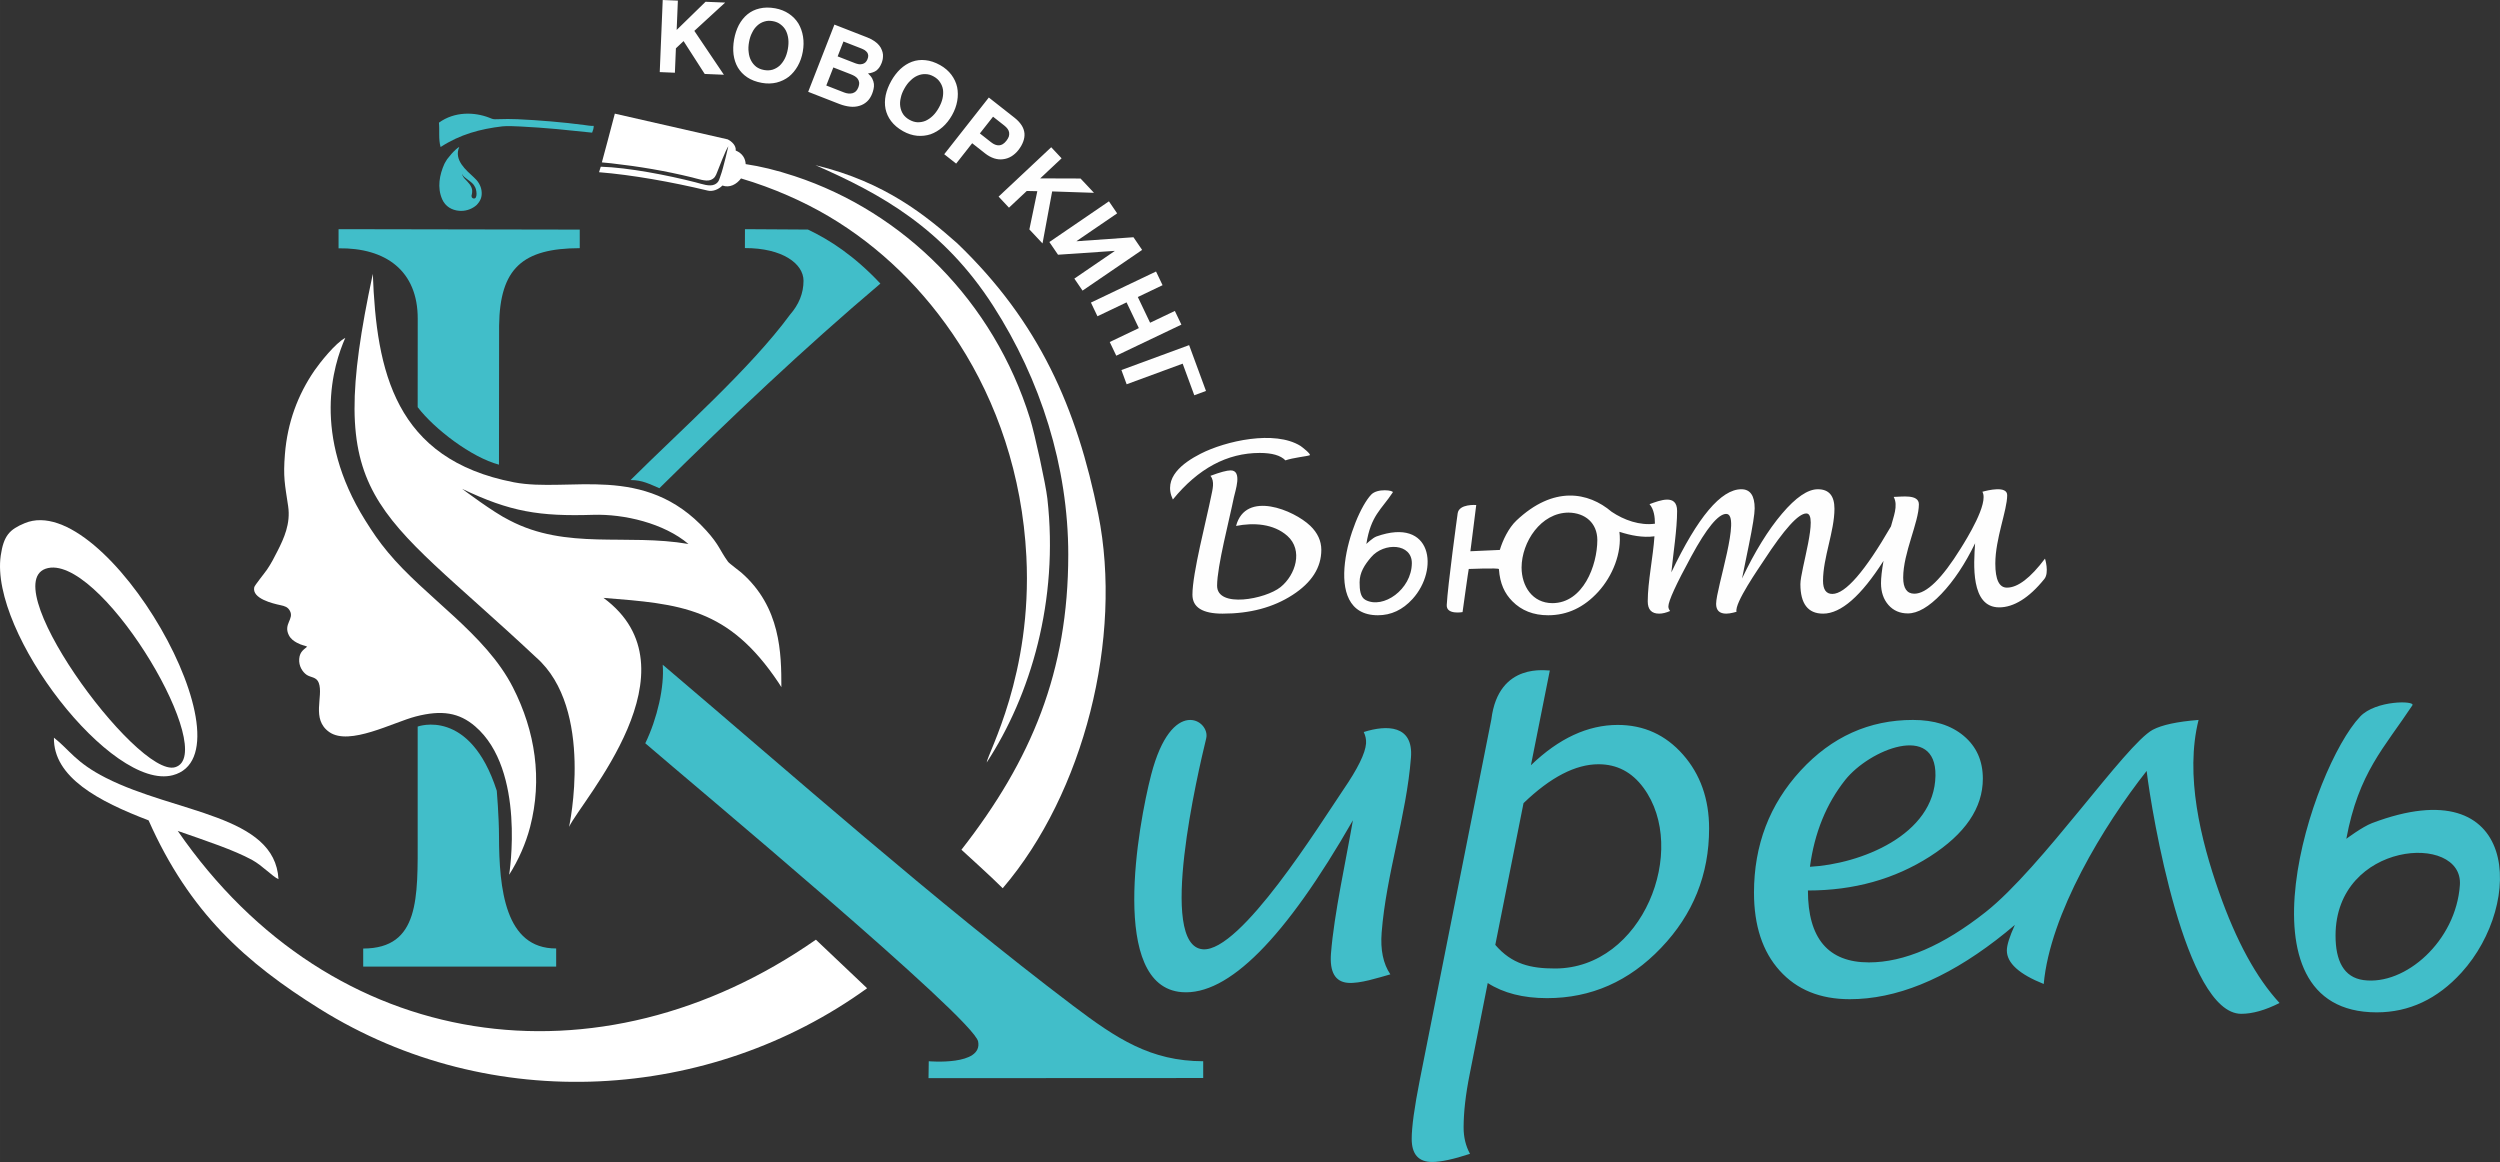
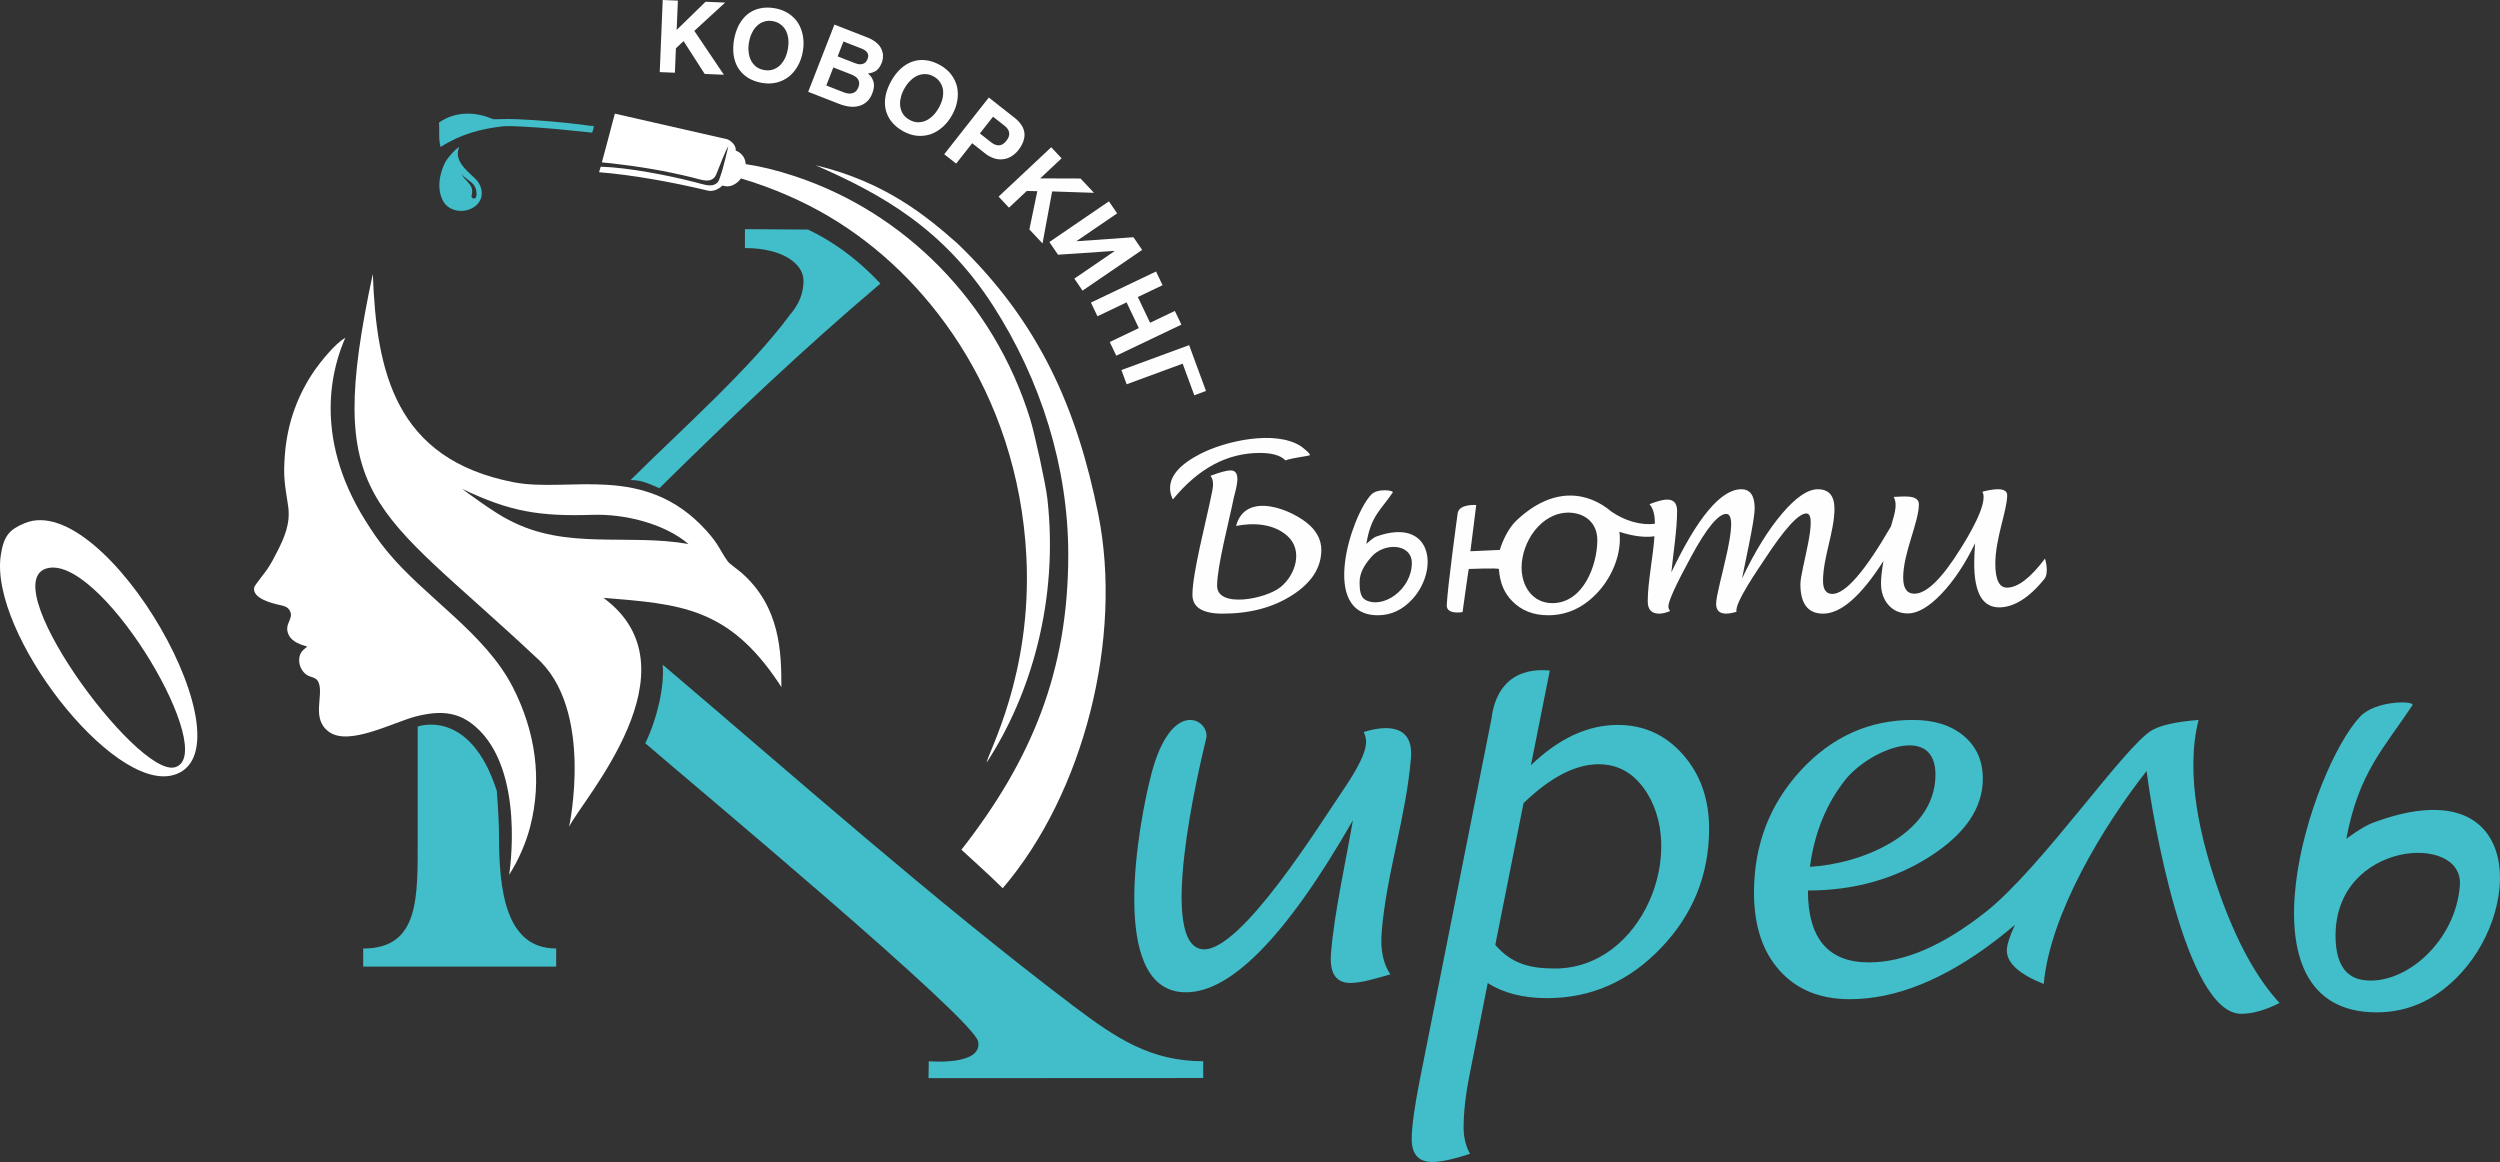
<svg xmlns="http://www.w3.org/2000/svg" xml:space="preserve" width="47.598mm" height="22.123mm" style="shape-rendering:geometricPrecision; text-rendering:geometricPrecision; image-rendering:optimizeQuality; fill-rule:evenodd; clip-rule:evenodd" viewBox="0 0 4666.02 2168.72">
  <rect x="0" y="0" width="4666.02" height="2168.72" fill="#333333" stroke="none" />
  <defs>
    <style type="text/css">  .fil0 {fill:#41BEC9} .fil2 {fill:white} .fil3 {fill:#FEFEFE;fill-rule:nonzero} .fil1 {fill:#41BEC9;fill-rule:nonzero}  </style>
  </defs>
  <g id="Слой_x0020_1">
    <path class="fil0" d="M881.31 355.92c0.16,3.56 -0.44,4.18 -0.61,6.48 -1.33,3.12 -0.77,7.11 2.77,7.96 9.03,2.16 5.99,-17.96 2.55,-22.2 -3.17,-7.18 -13.76,-12.87 -19.21,-17.7 -3.45,-3.07 -2.46,-3.11 -4.17,-6.02 0.22,3.67 2.69,6.91 4.42,8.87 5.78,6.12 13.82,13.3 14.24,22.62zm2.98 -25c7.31,6.32 13.22,15.1 14.48,25.22 1.38,11.14 -1.79,18.64 -9.12,26.43 -0.61,0.4 -1.39,1.16 -1.96,1.62 -8.72,7.03 -19.99,10.2 -30.77,9.27 -13.52,-1.17 -25.65,-7.92 -31.66,-21.59 -9.54,-21.69 -5.01,-45.81 4.23,-66.18 0.59,-0.93 1.1,-1.99 1.67,-3.02 1.4,-2.55 2.24,-3.58 3.41,-5.59 7.07,-8.79 9.24,-11.67 16.88,-18.72 1.28,-0.98 4.28,-3.54 5.69,-3.96 -10.7,24.33 13.31,43.58 27.15,56.51z" />
    <path class="fil1" d="M1236.87 1240.61c241.76,205.27 508.58,441.81 765.42,636.13 82.24,62.22 145.5,103.78 243.37,103.98l0 31.31 -512.67 0.26 0.45 -31.59c0,0 101.11,9.01 92.14,-36.85 -8.47,-43.31 -538.96,-485.41 -621.22,-556.59 22.44,-46.23 35.94,-105.94 32.51,-146.66z" />
    <path class="fil2" d="M1993.82 1035.37c0,217.5 -68.3,382.75 -199.4,550.58 0,0 58.8,53.28 77.03,71.85 151.8,-177.28 224.7,-467.76 178.34,-698.21 -39.71,-197.45 -110.1,-358.62 -263.21,-505.52 -57.2,-50.41 -133.97,-114.47 -264.65,-145.77 122.58,53.58 238.56,117.62 331.85,262.71 88.55,137.72 140.05,300.14 140.05,464.37z" />
    <path class="fil2" d="M1373.09 280.91c12.69,5.23 18.15,14.96 18.65,25.4 27.75,4.17 56.38,10.93 91.36,22.46 203.84,67.2 371.43,233.5 439.38,452.58 8.86,28.62 29.35,122.65 32.33,149.11 21.42,190.02 -30.88,366.73 -113.28,492.76 2.2,-17.87 85.33,-164.45 74.11,-384.57 -7.78,-152.73 -55.39,-288.09 -125.45,-397.18 -64.54,-100.48 -148.35,-181.41 -243.47,-237.7 -46.11,-27.29 -103.03,-52.86 -163.69,-70.75 -8.25,11.13 -21.31,18.1 -34.66,13.26 -7.71,7.71 -18.65,11.7 -27.68,9.37 -67.45,-16.16 -141.43,-29.34 -202.62,-34.23 0.38,-1.16 2.79,-8.98 3.19,-10.28 51.12,1.44 125.57,15.95 176.81,29.12 11.77,3.02 26.55,8.71 36.2,3.86 7.98,-4.01 8.42,-10.62 10.55,-16.16 5.03,-13.09 14.58,-55 14.58,-55 -5.89,8.64 -17.11,39.43 -21.21,49.18 -2.22,5.66 -4.27,11.26 -12.82,14.06 -8.43,2.75 -23.43,-2.56 -33.7,-5.08 -51.36,-12.55 -98.2,-20.32 -150.69,-26.31 -5.53,-0.63 -17.66,-1.71 -17.66,-1.71 0,0 19.37,-71.6 24.2,-90.98 0,0 210.59,48 210.59,48 7.11,3.38 16.16,11.43 15,20.78z" />
    <path class="fil2" d="M573.27 1206.93c-4.3,4.38 -13.75,8.28 -14.84,22.75 -1.03,13.41 6.1,24.34 13.72,29.71 7.64,5.39 18.51,3.62 22.8,15.2 9.22,24.97 -14.68,67.73 19.6,91.75 37.53,26.28 119.13,-18.17 161.56,-29.14 48.78,-12.61 80.92,-7.04 110.56,18.33 95.28,81.56 63.61,277.09 63.61,277.09 17.24,-27.01 31.11,-58.38 39.13,-89.3 23.02,-88.7 9.94,-177.96 -32.09,-260.36 -51.38,-100.75 -163.3,-167.61 -233.67,-252.6 -16.5,-19.92 -28.11,-36.95 -41.95,-59.12 -100.03,-160 -59.71,-289.88 -37.28,-340.59 -18.29,9.44 -47.93,46.94 -57.38,60.7 -31.59,46 -50.55,97.8 -55.24,155.94 -3.52,43.5 -0.19,55.98 5.99,97.6 4.87,32.83 -8.27,60.49 -19.41,82.69 -6.21,12.4 -12.66,24.77 -19.93,35.35 -5.08,7.36 -23.1,29.47 -23.91,33.01 -4.86,21.19 34.61,30.49 48.84,33.52 8,1.71 13.87,3.39 17.74,10.76 8.09,15.36 -12.46,24.32 -2.12,45.12 3.62,7.25 9.67,11.28 14.92,14.14 9.53,5.2 15.55,5.32 19.32,7.44z" />
    <path class="fil2" d="M1284.95 1015.3c-115.2,-19.91 -227.14,11.9 -334.19,-44.24 -29.57,-14.34 -88.27,-58.71 -88.27,-58.71 89.78,43.02 144.3,51.69 244.74,48.53 57.56,-1.81 131.91,15.65 177.71,54.43zm-158.63 100.59c143.65,11.36 233,18.16 326.67,158.18 1.34,2 5.36,8.4 5.36,8.4 0,-62.89 -1.03,-149.39 -74.93,-213.92 -4.43,-3.86 -22.22,-16.78 -24.7,-20.2 -15.59,-21.5 -15.95,-31.02 -40.67,-58.3 -115.23,-127.18 -255.32,-69.87 -358.86,-89.86 -222.46,-42.97 -256.65,-207.37 -263.36,-389.02 -91.79,429.16 -1.14,428.83 304.87,715.88 109.24,96.03 61.44,316.2 61.44,316.2 23.98,-50.24 245,-294.25 64.2,-427.34z" />
-     <path class="fil1" d="M631.89 463.46l0 -35.74c0,0 450.14,0.82 450.14,0.82l0 34.63c-107.18,0.25 -149.05,38.12 -150.49,144.17 0,0 -0.21,258.58 -0.26,259.92 -51.49,-13.7 -120.58,-66.53 -151.74,-107.35 0,0 0.1,-164.88 0.1,-164.88 0.23,-89.5 -59.53,-132.81 -147.74,-131.58z" />
    <path class="fil2" d="M94.98 1059.42c104.51,-8.13 313.59,348.35 231.86,372.54 -71.26,21.08 -350.69,-361.03 -231.86,-372.54zm-48.85 -82.96c-28.05,11.67 -39.3,22.85 -44.78,60.51 -20.95,144.43 207.15,439.64 321.03,409.92 156.34,-40.79 -124.06,-533.73 -276.25,-470.44z" />
-     <path class="fil2" d="M519.75 1640.91c-6.59,-120.15 -191.35,-122.76 -322.05,-189.05 -56.8,-28.81 -67.82,-52.23 -97.05,-75.05 -1.24,74.04 83.6,118.85 176.67,154.33 76.38,172.3 181.71,265.9 319.35,351.8 320.92,200.29 728.75,173.31 1021.72,-38.45 0,0 -95.59,-90.64 -95.59,-90.64 -404.28,281.71 -902.62,215.4 -1191.05,-203.01 53.41,18.66 104.58,35.51 138.96,54.28 18.78,10.25 38.49,31.4 49.03,35.79z" />
    <path class="fil0" d="M1105.13 247.58l-66.24 -6.71c-22.39,-2.11 -44.1,-3.51 -67.6,-4.78 -8.58,-0.47 -25.45,-1.23 -33.87,-0.23 -41.1,4.89 -78.51,14.83 -115.07,38.55 -4.26,-14.59 -1.65,-30.4 -3.09,-45.49 29.24,-21.16 66,-19.89 93.24,-9.51 8.25,3.15 6.68,3.41 17.24,3.03 12.35,-0.44 24.29,-0.49 36.45,0.06 38.54,1.75 85.68,5.64 124.15,10.78 4.76,0.64 13.43,2.13 17.78,1.63 -0.01,5.11 -1.34,8.12 -2.99,12.67z" />
    <path class="fil1" d="M1176.85 895.98c92.1,-91.69 223.86,-208.18 297.46,-308.45 16.78,-19.17 25.37,-40.24 25.37,-63.55 0,-31.96 -39.6,-61.09 -109.4,-60.98l0.1 -35.28 117.57 0.73c40.67,19.27 86.64,49.03 135.22,100.84 -144.3,122.16 -278.26,249.44 -412.48,381.92 -17.05,-7.1 -31.95,-15.46 -53.84,-15.22zm-249.67 579.95c0,0 4.08,47.42 4.16,85.04 0.2,97.7 11.25,209.69 106.69,209.25l0 33.85 -360.15 0 0 -33.69c105.49,-0.25 101.8,-94.73 101.67,-209.65 0,0 0,-204.66 0,-204.66 0,0 97.36,-36.24 147.64,119.86z" />
    <path class="fil1" d="M2525.05 1531.08c-126.33,220.57 -232.8,327.4 -319.26,320.67 -136.34,-10.63 -81.27,-312.89 -57.33,-405.47 38.35,-148.3 111.02,-101.84 102.79,-68.08 -15.26,62.64 -91.37,386.94 -6.2,393.57 70.37,5.48 218.02,-232.7 262.29,-298.05 26.8,-39.11 40.83,-67.75 42.24,-85.88 0.57,-7.35 -0.91,-14.54 -4.29,-21.57 43.22,-13.79 92.87,-13.18 88.14,47.6 -8.52,109.26 -46.23,217.82 -54.71,326.65 -2.52,32.36 2.85,58.26 16.25,78.02 -22.53,6.3 -56.73,17.6 -79.09,15.85 -23.92,-1.86 -34.45,-20.14 -31.73,-55 5.72,-73.43 28.23,-174.73 40.9,-248.3zm251.67 303.66l-33.57 169.65c-7.69,38.26 -11.45,71.66 -11.45,100.04 0,18.04 3.93,34.5 11.92,49.08 -30.88,10.2 -54.41,15.2 -70.72,15.2 -25.39,0 -38.09,-14.42 -38.09,-43.11 0,-22.27 5.02,-58.81 15.05,-109.62l133.61 -673.3c13.4,-108.96 106.08,-90.06 109.13,-91.27l-35.28 176.88c52.06,-50.18 106.16,-75.27 161.99,-75.27 48.76,0 89.37,18.51 121.82,55.36 32.46,36.85 48.77,82.94 48.77,137.99 0,86.08 -29.95,160.41 -89.7,222.81 -59.73,62.56 -130.61,93.78 -212.78,93.78 -44.37,0 -81.38,-9.41 -110.7,-28.22zm14.11 -71.2c31.05,36.22 66.29,44.08 111.45,44.08 164.08,0 250.13,-222.5 165,-337.46 -21.49,-29.16 -49.39,-43.75 -83.73,-43.75 -42.98,0 -89.7,24.14 -140.03,72.6l-52.69 264.53zm1312.6 -419.84c-25.75,103.04 3.93,223.46 38.1,320.98 32.14,91.57 69.93,160.73 113.06,207.31 -26.66,13.48 -50.5,20.21 -71.5,20.21 -104.42,0 -167.11,-374.62 -176.57,-453.31 -80.12,101.69 -180.32,266.74 -192.07,397.65 -45.95,-18.35 -68.84,-39.19 -68.84,-62.56 0,-9.86 4.99,-25.8 14.98,-47.74 -11.44,9.77 -23.15,19.27 -35.16,28.46 -95.98,73.49 -187.05,110.23 -272.99,110.23 -55.19,0 -98.8,-17.71 -130.78,-53.31 -31.99,-35.43 -47.98,-84.05 -47.98,-145.52 0,-88.75 29.02,-164.8 87.02,-227.83 58.02,-63.03 127.96,-94.56 209.66,-94.56 39.52,0 71.18,9.89 94.85,29.8 23.68,19.91 35.6,46.42 35.6,79.82 0,54.72 -32.94,103.17 -98.95,145.36 -66,42.16 -141.74,63.35 -227.52,63.35 0,89.53 37.95,134.21 113.84,134.21 65.86,0 138.46,-31.35 217.79,-93.92 104.75,-82.61 261.08,-312.71 311.98,-340.26 17.26,-9.09 45.63,-15.21 85.46,-18.35zm-725.32 274.09c93.44,-5.01 232.67,-58.85 234.27,-170.28 1.41,-99.1 -123.28,-48.56 -168.42,8.16 -35.27,44.53 -57.39,98.62 -65.86,162.12zm1216.14 197.38c-45.05,49.53 -97.88,74.3 -158.37,74.3 -270.56,0 -121.48,-456.29 -30.81,-552.12 29.02,-30.67 103.41,-29.96 97.45,-20.93 -52.88,79.85 -100.26,125.49 -123.31,249.15 0,0 29.98,-22.49 48.06,-29.33 275.91,-104.42 284.88,149.35 166.98,278.93zm-235.15 -69.22c-0.07,47.11 15.26,78.22 52.08,83.29 77.86,10.71 172.91,-72.78 179.99,-177.5 6.63,-98.07 -231.78,-82.04 -232.08,94.22z" />
    <path class="fil3" d="M1262.93 55.88l2.25 -54.71 -28.28 -1.17 -5.56 134.55 28.28 1.18 1.89 -45.55 14.33 -13.49 39.41 61.32 35.82 1.48 -55.16 -81.87 57.52 -52.82 -36.59 -1.5 -53.93 52.57zm107.19 17.7c-1.75,9.78 -2.1,19.24 -1.02,28.2 1.26,8.99 3.83,17.09 8.1,24.32 4.3,7.05 9.92,13.2 17.46,18.18 7.35,4.93 16.51,8.47 27.1,10.36 9.84,1.77 19.1,1.52 27.71,-0.55 8.42,-2.12 16.19,-5.88 22.85,-10.96 6.51,-5.31 12.12,-11.94 16.6,-19.9 4.51,-7.95 7.65,-16.93 9.4,-26.7 1.78,-9.97 1.91,-19.28 0.46,-28.31 -1.45,-9.03 -4.4,-17.17 -8.67,-24.42 -4.46,-7.27 -10.46,-13.31 -17.64,-18.2 -7.36,-4.95 -15.94,-8.38 -25.79,-10.16 -10.6,-1.89 -20.4,-1.74 -29.02,0.34 -8.8,2.03 -16.17,5.68 -22.67,10.98 -6.51,5.32 -11.73,12 -16.05,20 -4.12,8.04 -7.03,16.84 -8.82,26.81zm55.94 57.07c-5.76,-1.03 -10.58,-3.03 -14.65,-6.04 -4.03,-3.21 -7.19,-7.01 -9.62,-11.64 -2.43,-4.62 -3.98,-9.86 -4.47,-15.67 -0.88,-5.87 -0.52,-12.1 0.67,-18.74 1.2,-6.65 3.02,-12.61 5.87,-17.81 2.48,-5.27 5.75,-9.64 9.64,-13.14 3.88,-3.5 8.17,-5.96 13.03,-7.39 4.88,-1.6 10.11,-1.8 15.86,-0.78 5.75,1.03 10.57,3.04 14.61,6.24 4.06,3.02 7.39,6.85 9.83,11.49 2.24,4.58 3.8,9.81 4.47,15.66 0.68,5.84 0.33,12.06 -0.85,18.71 -1.2,6.65 -3.03,12.6 -5.69,17.83 -2.67,5.24 -5.94,9.62 -9.64,13.16 -3.89,3.49 -8.35,5.93 -13.24,7.53 -4.85,1.41 -10.07,1.62 -15.82,0.59zm193.2 -60.6l-61.9 -24.15 -48.97 125.45 57.85 22.58c7.22,2.81 13.89,4.41 20.29,5.11 6.42,0.7 12.54,0.06 17.64,-1.58 5.27,-1.57 9.94,-4.18 14.07,-7.99 4.06,-3.67 7.22,-8.68 9.61,-14.78 1.03,-2.63 1.94,-5.49 2.58,-8.66 0.73,-2.94 0.94,-6.08 0.64,-9.41 -0.39,-3.17 -1.37,-6.37 -3.06,-9.85 -1.74,-3.31 -4.33,-6.53 -7.94,-9.75 3.37,-0.3 6.26,-0.98 8.88,-1.96 2.72,-0.76 4.87,-2.14 7.09,-3.68 2.06,-1.62 3.66,-3.62 5.3,-5.79 1.56,-2.41 3.01,-5.07 4.23,-8.21 0.89,-2.27 1.42,-4.67 2.03,-7.25 0.42,-2.66 0.5,-5.44 0.4,-8.31 -0.34,-2.74 -0.86,-5.56 -2.16,-8.48 -1.05,-3.03 -2.76,-5.91 -4.96,-8.59 -2.2,-2.67 -4.99,-5.37 -8.52,-7.75 -3.64,-2.63 -8,-4.92 -13.1,-6.92zm-23.34 47.86l-32.54 -12.69 10.85 -27.77 33.22 12.96c2.29,0.89 4.34,1.9 6.3,3.07 1.91,1.35 3.39,2.74 4.63,4.23 1.17,1.67 1.85,3.55 2.06,5.64 0.2,2.1 -0.33,4.5 -1.35,7.12 -1.03,2.62 -2.37,4.52 -4,6.09 -1.57,1.41 -3.59,2.44 -5.58,2.87 -2.06,0.6 -4.33,0.72 -6.66,0.42 -2.24,-0.48 -4.66,-1.02 -6.94,-1.92zm-20.86 54.49l-32.88 -12.82 13.17 -33.73 32.17 12.56c2.64,1.03 5.03,2.17 7.52,3.54 2.33,1.31 4.11,3.01 5.73,5.05 1.46,1.99 2.42,4.18 2.76,6.93 0.25,2.51 -0.22,5.75 -1.65,9.43 -1.09,2.78 -2.64,5.2 -4.34,6.95 -1.87,1.69 -3.96,2.89 -6.25,3.6 -2.48,0.64 -5.01,0.87 -7.74,0.61 -2.73,-0.26 -5.51,-0.94 -8.49,-2.11zm88.26 -21.14c-4.87,8.66 -8.32,17.48 -10.24,26.29 -1.76,8.91 -2,17.4 -0.36,25.64 1.74,8.08 5.02,15.72 10.5,22.91 5.32,7.08 12.8,13.44 22.18,18.71 8.71,4.9 17.52,7.72 26.34,8.59 8.66,0.77 17.22,-0.21 25.19,-2.82 7.89,-2.87 15.36,-7.28 22.22,-13.32 6.86,-6.03 12.78,-13.47 17.66,-22.14 4.97,-8.82 8.16,-17.57 9.75,-26.58 1.61,-9 1.5,-17.67 -0.15,-25.91 -1.8,-8.32 -5.5,-16.01 -10.66,-23 -5.32,-7.09 -12.29,-13.16 -21.02,-18.08 -9.37,-5.26 -18.68,-8.35 -27.5,-9.22 -8.99,-0.97 -17.15,0.04 -25.04,2.91 -7.9,2.88 -15.03,7.46 -21.72,13.61 -6.55,6.22 -12.2,13.58 -17.17,22.41zm34.03 72.31c-5.1,-2.87 -8.99,-6.35 -11.83,-10.53 -2.74,-4.35 -4.48,-8.98 -5.25,-14.15 -0.77,-5.18 -0.52,-10.64 0.93,-16.28 1.11,-5.83 3.49,-11.59 6.8,-17.47 3.31,-5.89 7,-10.91 11.41,-14.88 4.08,-4.17 8.6,-7.22 13.42,-9.23 4.82,-2.02 9.68,-2.95 14.72,-2.7 5.14,0.1 10.15,1.61 15.24,4.48 5.09,2.87 8.98,6.35 11.73,10.7 2.83,4.19 4.73,8.91 5.51,14.08 0.6,5.08 0.35,10.53 -0.93,16.26 -1.27,5.73 -3.65,11.49 -6.96,17.38 -3.31,5.88 -7.02,10.9 -11.25,14.98 -4.23,4.07 -8.76,7.13 -13.43,9.24 -4.81,2.02 -9.83,2.84 -14.97,2.75 -5.06,-0.26 -10.06,-1.78 -15.15,-4.65zm196.55 -3.53l-48.37 -38.04 -83.24 105.85 22.25 17.51 29.92 -38.05 24.32 19.15c5.5,4.31 11.09,7.27 16.81,9.15 5.58,1.76 11.14,2.32 16.55,1.56 5.28,-0.62 10.44,-2.28 15.43,-5.27 4.61,-2.81 9.1,-6.69 13.04,-11.7 4.18,-5.3 7.15,-10.6 9.05,-15.78 2.04,-5.33 2.74,-10.5 2.39,-15.55 -0.51,-5.18 -2.18,-10.06 -5.17,-14.8 -3.15,-4.85 -7.35,-9.59 -12.99,-14.02zm-44 45.56l-21.07 -16.57 24.59 -31.25 21.06 16.57c2.52,1.98 4.52,4.02 6.14,6.25 1.46,2.11 2.54,4.38 2.83,6.76 0.42,2.23 0.06,4.81 -0.57,7.43 -0.9,2.38 -2.31,5.1 -4.52,7.89 -4.4,5.61 -9.02,8.42 -13.69,8.56 -4.78,0.29 -9.72,-1.68 -14.76,-5.65zm91.52 67.32l39.94 -37.47 -19.37 -20.65 -98.22 92.13 19.37 20.66 33.24 -31.18 19.67 0.41 -14.82 71.37 24.53 26.14 17.98 -97.07 78.05 2.61 -25.06 -26.7 -75.32 -0.25zm67.88 117.02l75.73 -51.74 -15.33 -22.44 -111.2 75.96 16.19 23.69 105.51 -7.18 0.21 0.32 -75.26 51.43 15.32 22.43 111.2 -75.96 -16.18 -23.68 -105.97 7.49 -0.22 -0.32zm114.31 104.4l46.2 -22.06 -12.19 -25.55 -121.53 57.99 12.19 25.55 54.34 -25.93 22.93 48.04 -54.35 25.94 12.2 25.55 121.54 -58 -12.2 -25.55 -46.2 22.05 -22.93 -48.03zm105.42 183.37l21.82 -8.03 -31.48 -85.55 -126.38 46.5 9.77 26.57 104.56 -38.47 21.7 58.99z" />
    <path class="fil3" d="M3686.34 1014.02c-18.82,38.77 -39.88,70.29 -63.03,94.55 -23.21,24.18 -44.05,36.32 -62.46,36.32 -14.86,0 -26.92,-5.23 -36.19,-15.69 -9.27,-10.51 -13.94,-24.12 -13.94,-40.84 0,-9.96 1.57,-23.81 4.68,-41.54 -41.86,65.64 -79.47,98.49 -112.76,98.49 -28.22,0 -42.37,-18.41 -42.37,-55.22 0,-26.26 34.64,-131.77 11.09,-131.77 -14.8,0 -41.2,29.29 -79.35,87.78 -8.63,13.32 -55.3,79.91 -50.96,95.74 0,0 -11.23,3.48 -19.11,3.48 -12.62,0 -18.96,-6.08 -18.96,-18.2 0,-29.24 47.66,-167.96 18.81,-167.96 -14.7,0 -36.47,26.36 -65.12,79.14 -28.51,52.35 -42.81,83.59 -42.81,93.7 0,2.85 1.12,5.66 3.28,8.37 -7.45,3.27 -14.29,4.95 -20.56,4.95 -14.16,0 -21.22,-7.67 -21.22,-22.94 0,-36.18 10,-82.91 12.55,-121.41 -21.92,2.98 -44.6,-1.69 -65.42,-8.4 4.99,39.64 -13.05,82.87 -39.41,111.84 -26.63,29.27 -57.85,43.91 -93.62,43.91 -27.33,0 -49.65,-8.71 -66.87,-26.21 -14.19,-14.41 -23.03,-32.38 -25,-59.89 -0.2,-2.64 -56.29,-0.28 -56.29,-0.28 -0.38,-0.13 -11.56,80.49 -11.56,80.49 0,0 -30.44,5.57 -29.51,-13.23 1.76,-35.58 19.88,-167.7 20.43,-171.32 2.74,-17.93 34.6,-15.3 34.6,-15.3 0,0 -10.93,87.36 -10.93,86.29 0,0 54.98,-2.47 54.98,-2.47 5.24,-17.74 16.34,-41.06 30.89,-54.8 69.41,-65.6 134.29,-53.35 177.71,-16.46 23.15,15.59 52.64,26.12 80.86,22.31 0,-12.3 -1.64,-26.85 -10.11,-36.48 18.69,-6.75 51.52,-20.09 51.52,12.69 0,34.27 -7.22,79.09 -10.73,114.62 49.29,-103.4 92.85,-155.14 130.66,-155.14 16.52,0 24.83,11.93 24.83,35.71 0,10.24 -3.64,33.26 -10.96,69.02l-12.63 61.85c23.84,-50.14 48.67,-90.44 74.55,-120.91 25.79,-30.46 48.16,-45.67 66.92,-45.67 20.71,0 31.03,12.15 31.03,36.4 0,42.12 -21.33,91.35 -21.33,134.43 0,16.38 5.78,24.55 17.36,24.55 24.36,0 60.84,-42.02 109.43,-126.05 4.21,-16.99 14.03,-38.61 5.11,-55.02 14.26,-0.1 47.01,-5.75 47.01,13.81 0,33.47 -29.29,90.56 -29.29,136.72 0,20.08 6.97,30.12 20.85,30.12 22.65,0 51.52,-28.1 86.43,-84.36 10.74,-17.2 53,-84.71 40.53,-105.91 10.01,-2.81 46.29,-11.73 46.29,6.34 0,28.28 -22.16,81.11 -22.16,127.78 0,29.92 7.24,44.84 21.68,44.84 20.21,0 43.91,-18.07 71.04,-54.18 0,0 8.3,26.2 -1.22,38.03 -28.91,35.9 -57.69,52.97 -84.21,52.97 -53.78,0 -47.64,-81.28 -45.03,-119.57zm-758.68 -57.28c-51.77,0.13 -87.61,54.86 -87.78,102.54 0.17,34.78 20.1,66.29 57.6,66.45 57.16,-0.18 83.69,-69.94 83.8,-117.96 -0.2,-31.62 -22.67,-50.57 -53.62,-51.02zm-291.35 161.29c-18.36,20.19 -39.9,30.29 -64.57,30.29 -110.3,0 -49.53,-186.04 -12.55,-225.11 11.82,-12.51 42.73,-7.88 40.3,-4.2 -21.55,32.56 -40.87,42.85 -49.32,96.25 0,0 11.59,-11.42 19.03,-14.06 104.11,-36.98 117.21,61.76 67.11,116.82zm-77.24 -78.09c-12.26,14.37 -21.51,28.57 -21.51,46.98 0,13.38 1.15,27.62 11.15,32.9 32.97,17.38 85.83,-19.58 86.36,-68.42 0.41,-37.44 -51.85,-39.77 -75.99,-11.46zm-370.03 -107.63c-19.38,-40.72 19.03,-68.69 51.67,-85.4 46.87,-24 138.27,-44.56 186.49,-14.65 1.83,1.14 20.99,15.84 17.19,17.46 -4.59,1.92 -30.9,4.45 -45.27,9.53 -8.91,-9.26 -24.87,-13.87 -47.92,-13.87 -60.87,0 -114.9,29 -162.17,86.93zm256.43 49.01c13.73,13.26 20.65,28.24 20.65,44.98 0,32.98 -17.93,61.08 -53.83,84.23 -35.91,23.21 -79.34,34.79 -130.45,34.79 -37.51,0 -56.27,-11.78 -56.27,-35.35 0,-40.55 26.07,-139.19 35.01,-184.07 2.38,-11.96 7.07,-27.51 -1.39,-37.78 18,-6.76 30.61,-10.17 37.78,-10.17 22.26,0 8.46,38.44 5.93,50.47 -8.06,40.42 -31.3,128.21 -31.3,164.82 0,42.32 90.4,25.08 118.45,2.52 28.27,-22.85 42.45,-68.94 12.76,-95.52 -25.94,-23.09 -63.58,-25.03 -95.8,-18.63 17.88,-67.13 108.12,-29.4 138.46,-0.28z" />
  </g>
</svg>